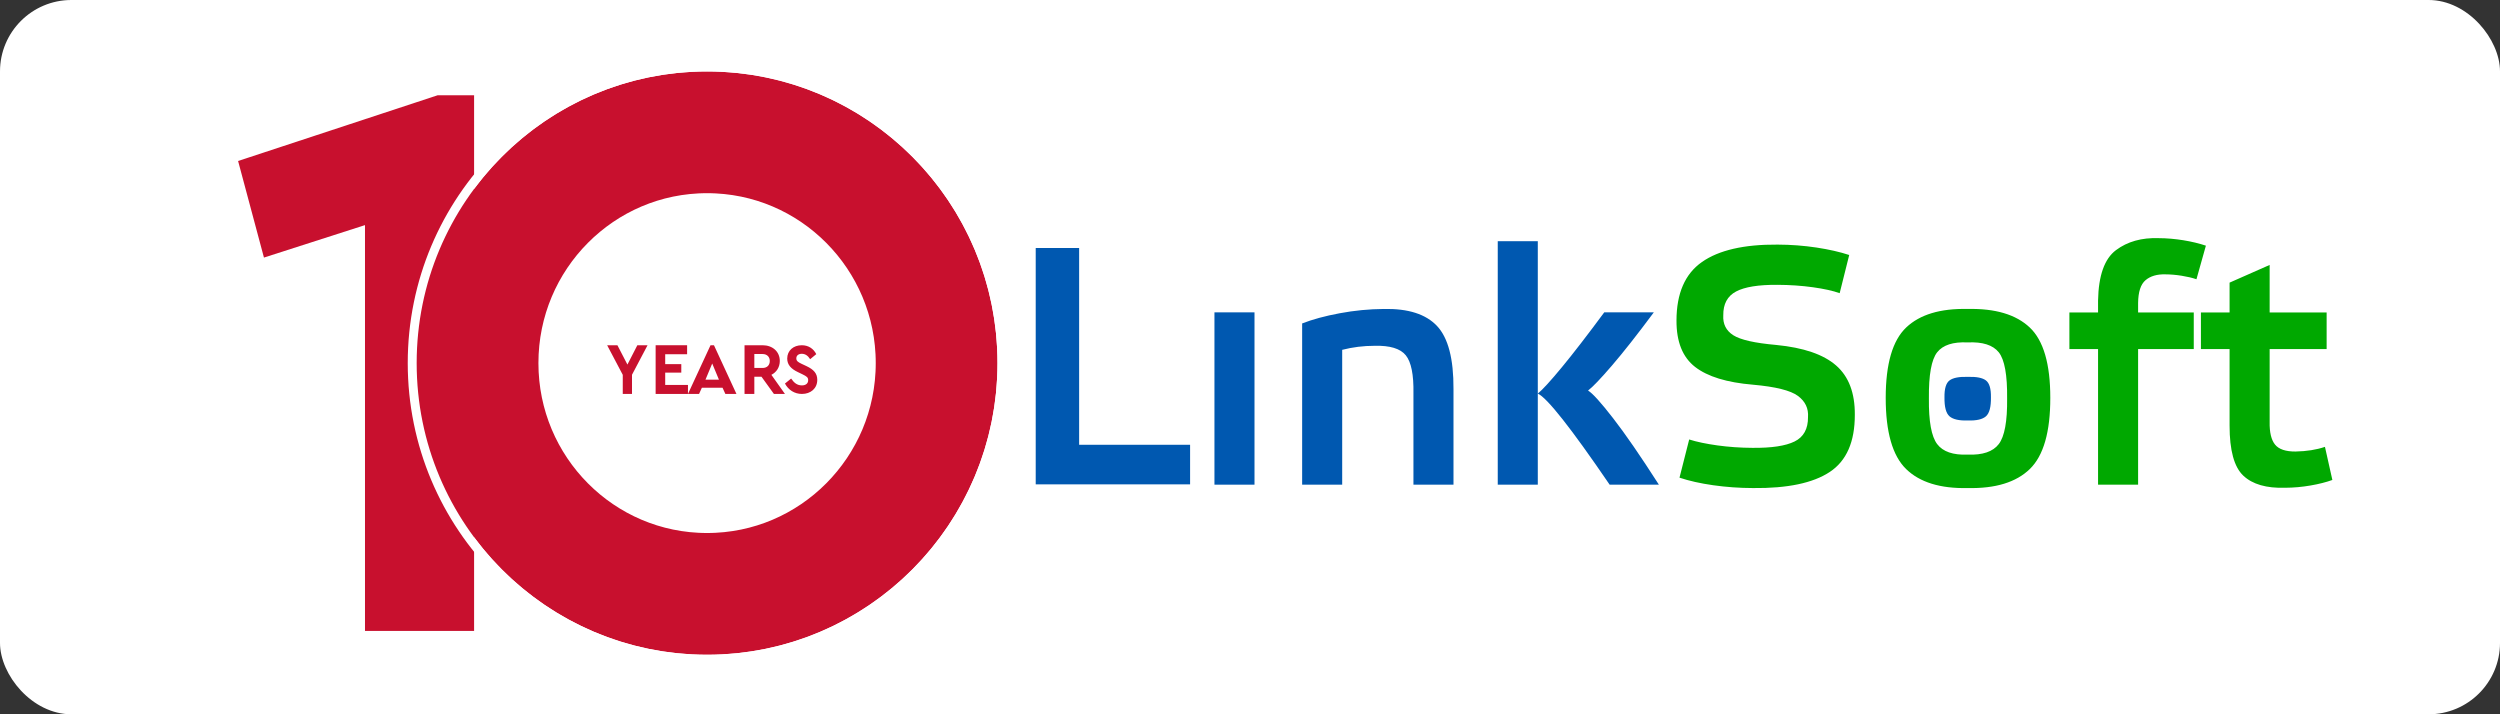
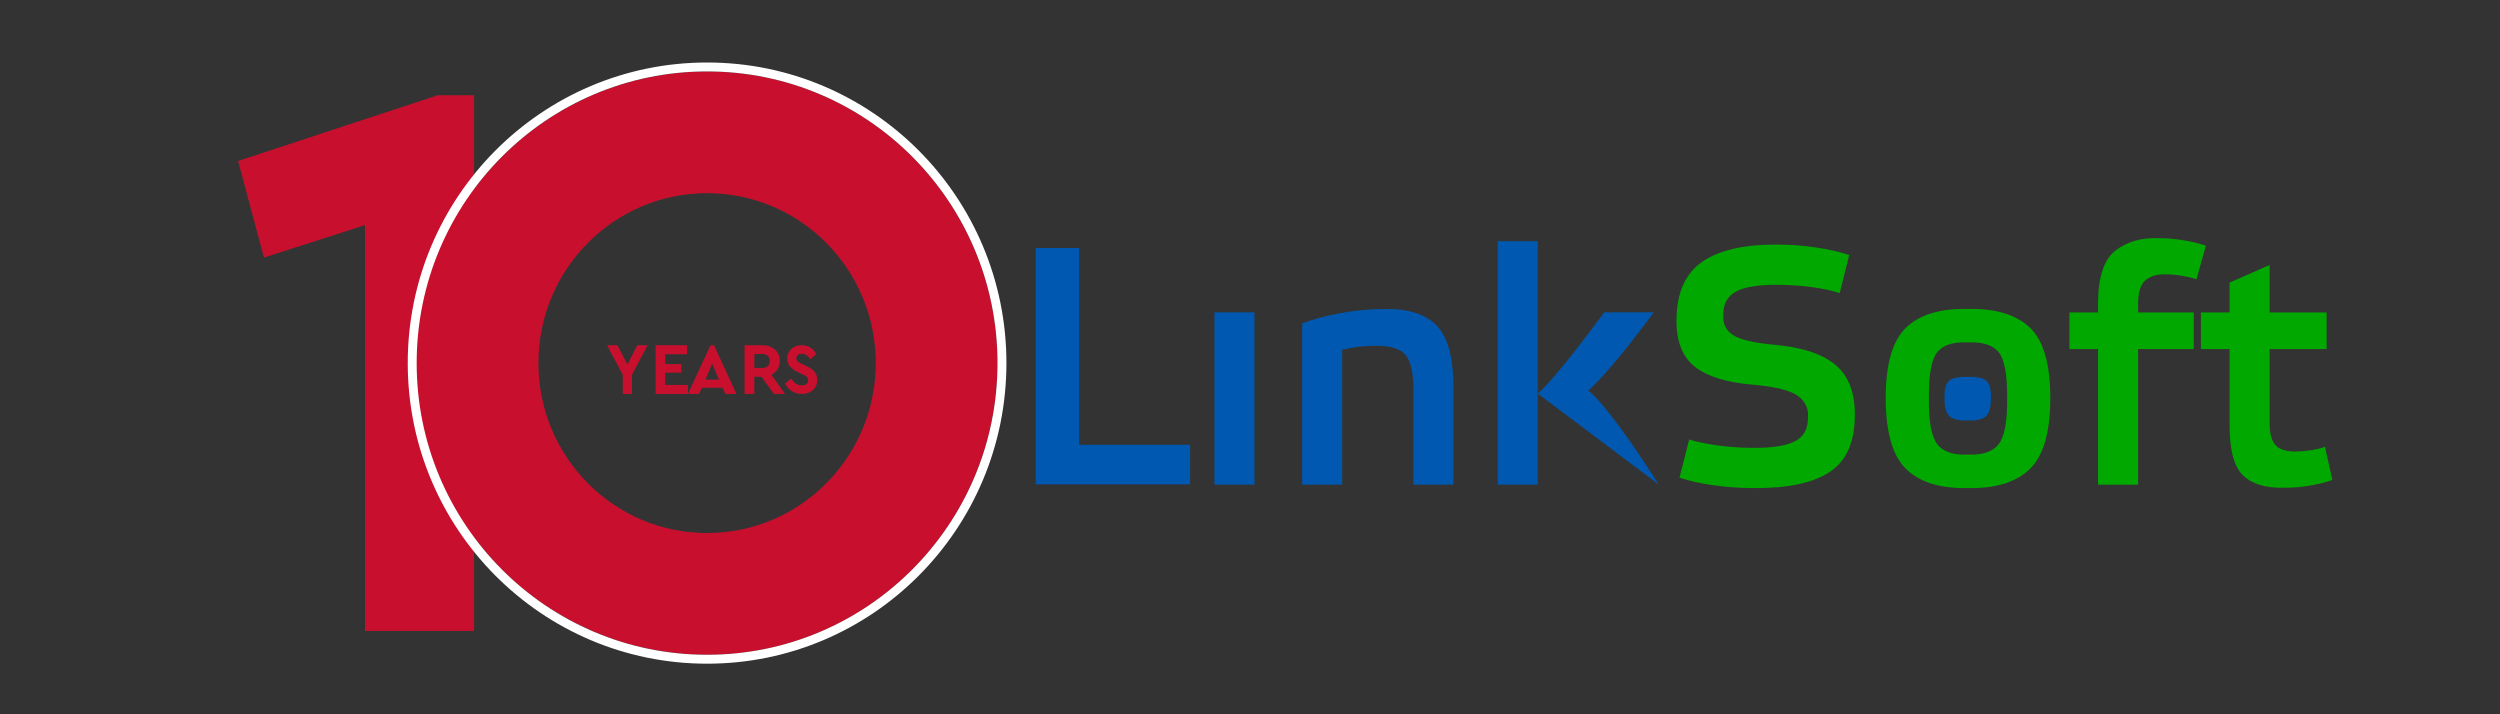
<svg xmlns="http://www.w3.org/2000/svg" width="210" height="60" viewBox="0 0 210 60">
  <rect x="0" y="0" width="210" height="60" fill="#333333" stroke="none" />
  <g fill="none" fill-rule="evenodd">
-     <rect width="210" height="60" fill="#FFF" rx="6" />
    <g transform="translate(20 6)">
      <g transform="translate(67 14)">
        <polyline fill="#0058B0" points="0 .832 0 20.686 12.968 20.686 12.968 17.361 3.647 17.361 3.647 .832 0 .832" />
        <polyline fill="#0058B0" points="18.378 6.238 18.378 20.712 15.014 20.712 15.014 6.238 18.378 6.238" />
-         <path fill="#0058B0" d="M78.3 11.657 78.3 11.657C79.022 11.635 79.528 11.735 79.818 11.956 80.11 12.177 80.25 12.65 80.239 13.375 80.25 14.184 80.11 14.715 79.818 14.971 79.528 15.226 79.022 15.343 78.3 15.32 77.565 15.343 77.052 15.226 76.759 14.971 76.466 14.715 76.325 14.184 76.336 13.375 76.325 12.65 76.466 12.177 76.759 11.956 77.052 11.735 77.565 11.635 78.3 11.657M25.744 9.386C26.621 9.16 27.53 9.047 28.467 9.047 29.755 9.013 30.627 9.279 31.085 9.843 31.543 10.408 31.757 11.473 31.729 13.039L31.729 20.712 35.093 20.712 35.093 12.671C35.106 10.141 34.646 8.379 33.71 7.383 32.776 6.389 31.287 5.911 29.245 5.953 28.004 5.962 26.767 6.082 25.534 6.313 24.302 6.542 23.25 6.828 22.38 7.169L22.38 20.712 25.744 20.712 25.744 9.386M52.346 20.712C50.805 18.308 49.523 16.448 48.499 15.128 47.476 13.809 46.776 13.035 46.397 12.807 46.788 12.507 47.457 11.807 48.404 10.706 49.352 9.606 50.524 8.116 51.921 6.238L47.757 6.238C46.334 8.161 45.149 9.697 44.2 10.845 43.253 11.993 42.577 12.733 42.175 13.063L42.175.263 38.811.263 38.811 20.712 42.175 20.712 42.175 13.063C42.954 13.409 44.966 15.958 48.209 20.712L52.346 20.712" />
+         <path fill="#0058B0" d="M78.3 11.657 78.3 11.657C79.022 11.635 79.528 11.735 79.818 11.956 80.11 12.177 80.25 12.65 80.239 13.375 80.25 14.184 80.11 14.715 79.818 14.971 79.528 15.226 79.022 15.343 78.3 15.32 77.565 15.343 77.052 15.226 76.759 14.971 76.466 14.715 76.325 14.184 76.336 13.375 76.325 12.65 76.466 12.177 76.759 11.956 77.052 11.735 77.565 11.635 78.3 11.657M25.744 9.386C26.621 9.16 27.53 9.047 28.467 9.047 29.755 9.013 30.627 9.279 31.085 9.843 31.543 10.408 31.757 11.473 31.729 13.039L31.729 20.712 35.093 20.712 35.093 12.671C35.106 10.141 34.646 8.379 33.71 7.383 32.776 6.389 31.287 5.911 29.245 5.953 28.004 5.962 26.767 6.082 25.534 6.313 24.302 6.542 23.25 6.828 22.38 7.169L22.38 20.712 25.744 20.712 25.744 9.386M52.346 20.712C50.805 18.308 49.523 16.448 48.499 15.128 47.476 13.809 46.776 13.035 46.397 12.807 46.788 12.507 47.457 11.807 48.404 10.706 49.352 9.606 50.524 8.116 51.921 6.238L47.757 6.238C46.334 8.161 45.149 9.697 44.2 10.845 43.253 11.993 42.577 12.733 42.175 13.063L42.175.263 38.811.263 38.811 20.712 42.175 20.712 42.175 13.063L52.346 20.712" />
        <path fill="#00A800" d="M68.334 1.42C67.555 1.162 66.638.954 65.583.793 64.527.634 63.439.551 62.317.547 59.501.525 57.382 1.013 55.961 2.01 54.539 3.007 53.827 4.647 53.825 6.928 53.818 8.71 54.339 10.007 55.387 10.821 56.436 11.635 58.058 12.133 60.254 12.315 62.15 12.484 63.407 12.798 64.024 13.255 64.641 13.712 64.925 14.306 64.873 15.037 64.881 16.028 64.504 16.711 63.744 17.085 62.985 17.459 61.803 17.637 60.196 17.619 59.188 17.614 58.212 17.545 57.267 17.415 56.322 17.284 55.53 17.118 54.892 16.916L54.078 20.124C54.884 20.394 55.83 20.607 56.917 20.761 58.004 20.915 59.116 20.994 60.254 20.997 63.14 21.028 65.288 20.578 66.698 19.646 68.108 18.715 68.809 17.113 68.805 14.84 68.818 13.006 68.293 11.625 67.232 10.699 66.17 9.772 64.494 9.198 62.201 8.976 60.402 8.817 59.2 8.546 58.595 8.159 57.99 7.772 57.711 7.213 57.756 6.479 57.744 5.538 58.102 4.874 58.827 4.487 59.553 4.1 60.716 3.913 62.317 3.926 63.357 3.931 64.345 3.998 65.282 4.129 66.219 4.26 66.969 4.426 67.532 4.627L68.334 1.42M78.284 20.997C80.618 21.046 82.359 20.512 83.507 19.396 84.655 18.28 85.228 16.287 85.225 13.419 85.226 10.567 84.651 8.596 83.497 7.508 82.343 6.42 80.606 5.901 78.284 5.953 75.989 5.901 74.269 6.42 73.121 7.508 71.974 8.596 71.4 10.567 71.4 13.419 71.399 16.287 71.969 18.28 73.11 19.396 74.253 20.512 75.977 21.046 78.284 20.997ZM78.284 8.763C79.535 8.705 80.405 8.981 80.895 9.592 81.385 10.203 81.62 11.497 81.598 13.474 81.62 15.391 81.385 16.668 80.895 17.305 80.405 17.943 79.535 18.236 78.284 18.188 77.06 18.236 76.207 17.943 75.723 17.305 75.239 16.668 75.007 15.391 75.027 13.474 75.007 11.497 75.239 10.203 75.723 9.592 76.207 8.98 77.06 8.705 78.284 8.763L78.284 8.763ZM92.601 5.455C92.61 4.519 92.819 3.878 93.228 3.534 93.637 3.189 94.193 3.026 94.896 3.046 95.334 3.048 95.789 3.087 96.263 3.163 96.737 3.239 97.149 3.336 97.502 3.456L98.295.636C97.731.446 97.098.295 96.398.18 95.698.067 95.008.008 94.33.005 92.899-.046 91.701.292 90.738 1.015 89.776 1.739 89.275 3.15 89.237 5.249L89.237 6.248 86.829 6.248 86.829 9.321 89.237 9.321 89.237 20.712 92.601 20.712 92.601 9.321 97.276 9.321 97.276 6.248 92.601 6.248 92.601 5.455M108.437 9.321 108.437 6.248 103.65 6.248 103.65 2.255 100.285 3.741 100.285 6.248 97.877 6.248 97.877 9.321 100.285 9.321 100.285 15.748C100.283 17.828 100.668 19.231 101.439 19.956 102.21 20.682 103.381 21.02 104.953 20.972 105.661 20.968 106.369 20.905 107.075 20.783 107.779 20.662 108.394 20.507 108.919 20.317L108.296 17.536C107.588 17.779 106.766 17.909 105.831 17.928 104.997 17.934 104.42 17.739 104.103 17.344 103.785 16.949 103.634 16.315 103.65 15.441L103.65 9.321 108.437 9.321" />
      </g>
      <polygon fill="#C8102E" fill-rule="nonzero" points="19.824 0 16.769 0 0 5.523 2.172 13.636 10.659 10.909 10.659 45 19.824 45" transform="translate(0 2)" />
      <g fill="#C8102E" fill-rule="nonzero" transform="translate(31 23)">
        <polygon points="2.088 2.479 3.394 0 2.537 0 1.703 1.624 .863 0 0 0 1.312 2.486 1.312 4.091 2.088 4.091" />
        <polygon points="4.073 0 4.073 4.091 6.789 4.091 6.789 3.335 4.877 3.335 4.877 2.3 6.229 2.3 6.229 1.587 4.877 1.587 4.877 .756 6.717 .756 6.717 0" />
        <path d="M9.693 3.567 9.931 4.091 10.862 4.091 8.973 0 8.684 0 6.789 4.091 7.721 4.091 7.958 3.567 9.693 3.567ZM8.26 2.892 8.826 1.534 9.391 2.892 8.26 2.892ZM14.009 4.091 14.936 4.091 13.796 2.486C14.235 2.262 14.503 1.841 14.503 1.32 14.503.533 13.894 0 13.053 0L11.541 0 11.541 4.091 12.364 4.091 12.364 2.647 12.967 2.647 14.009 4.091ZM12.364 1.909 12.364.738 13.053.738C13.424.738 13.662.973 13.662 1.32 13.662 1.674 13.436 1.909 13.053 1.909L12.364 1.909ZM15.455 2.799 14.936 3.218C15.221 3.75 15.735 4.091 16.36 4.091 17.098 4.091 17.651 3.63 17.651 2.907 17.651 2.374 17.361 2.045 16.74 1.752L16.321 1.555C16.008 1.406 15.891 1.31 15.891 1.1 15.891.855 16.087.718 16.349.718 16.629.718 16.863.867 17.053 1.172L17.567.748C17.338.293 16.914 0 16.349 0 15.651 0 15.126.443 15.126 1.118 15.126 1.645 15.455 1.986 16.02 2.255L16.416 2.446C16.768 2.62 16.886 2.703 16.886 2.937 16.886 3.206 16.69 3.373 16.36 3.373 15.958 3.373 15.696 3.152 15.455 2.799Z" />
      </g>
      <ellipse cx="39.395" cy="24.5" stroke="#C8102E" stroke-linejoin="square" stroke-width="10.227" rx="19.281" ry="19.386" />
      <ellipse cx="39.395" cy="24.5" stroke="#FFF" stroke-width=".75" rx="24.77" ry="24.875" />
    </g>
  </g>
</svg>